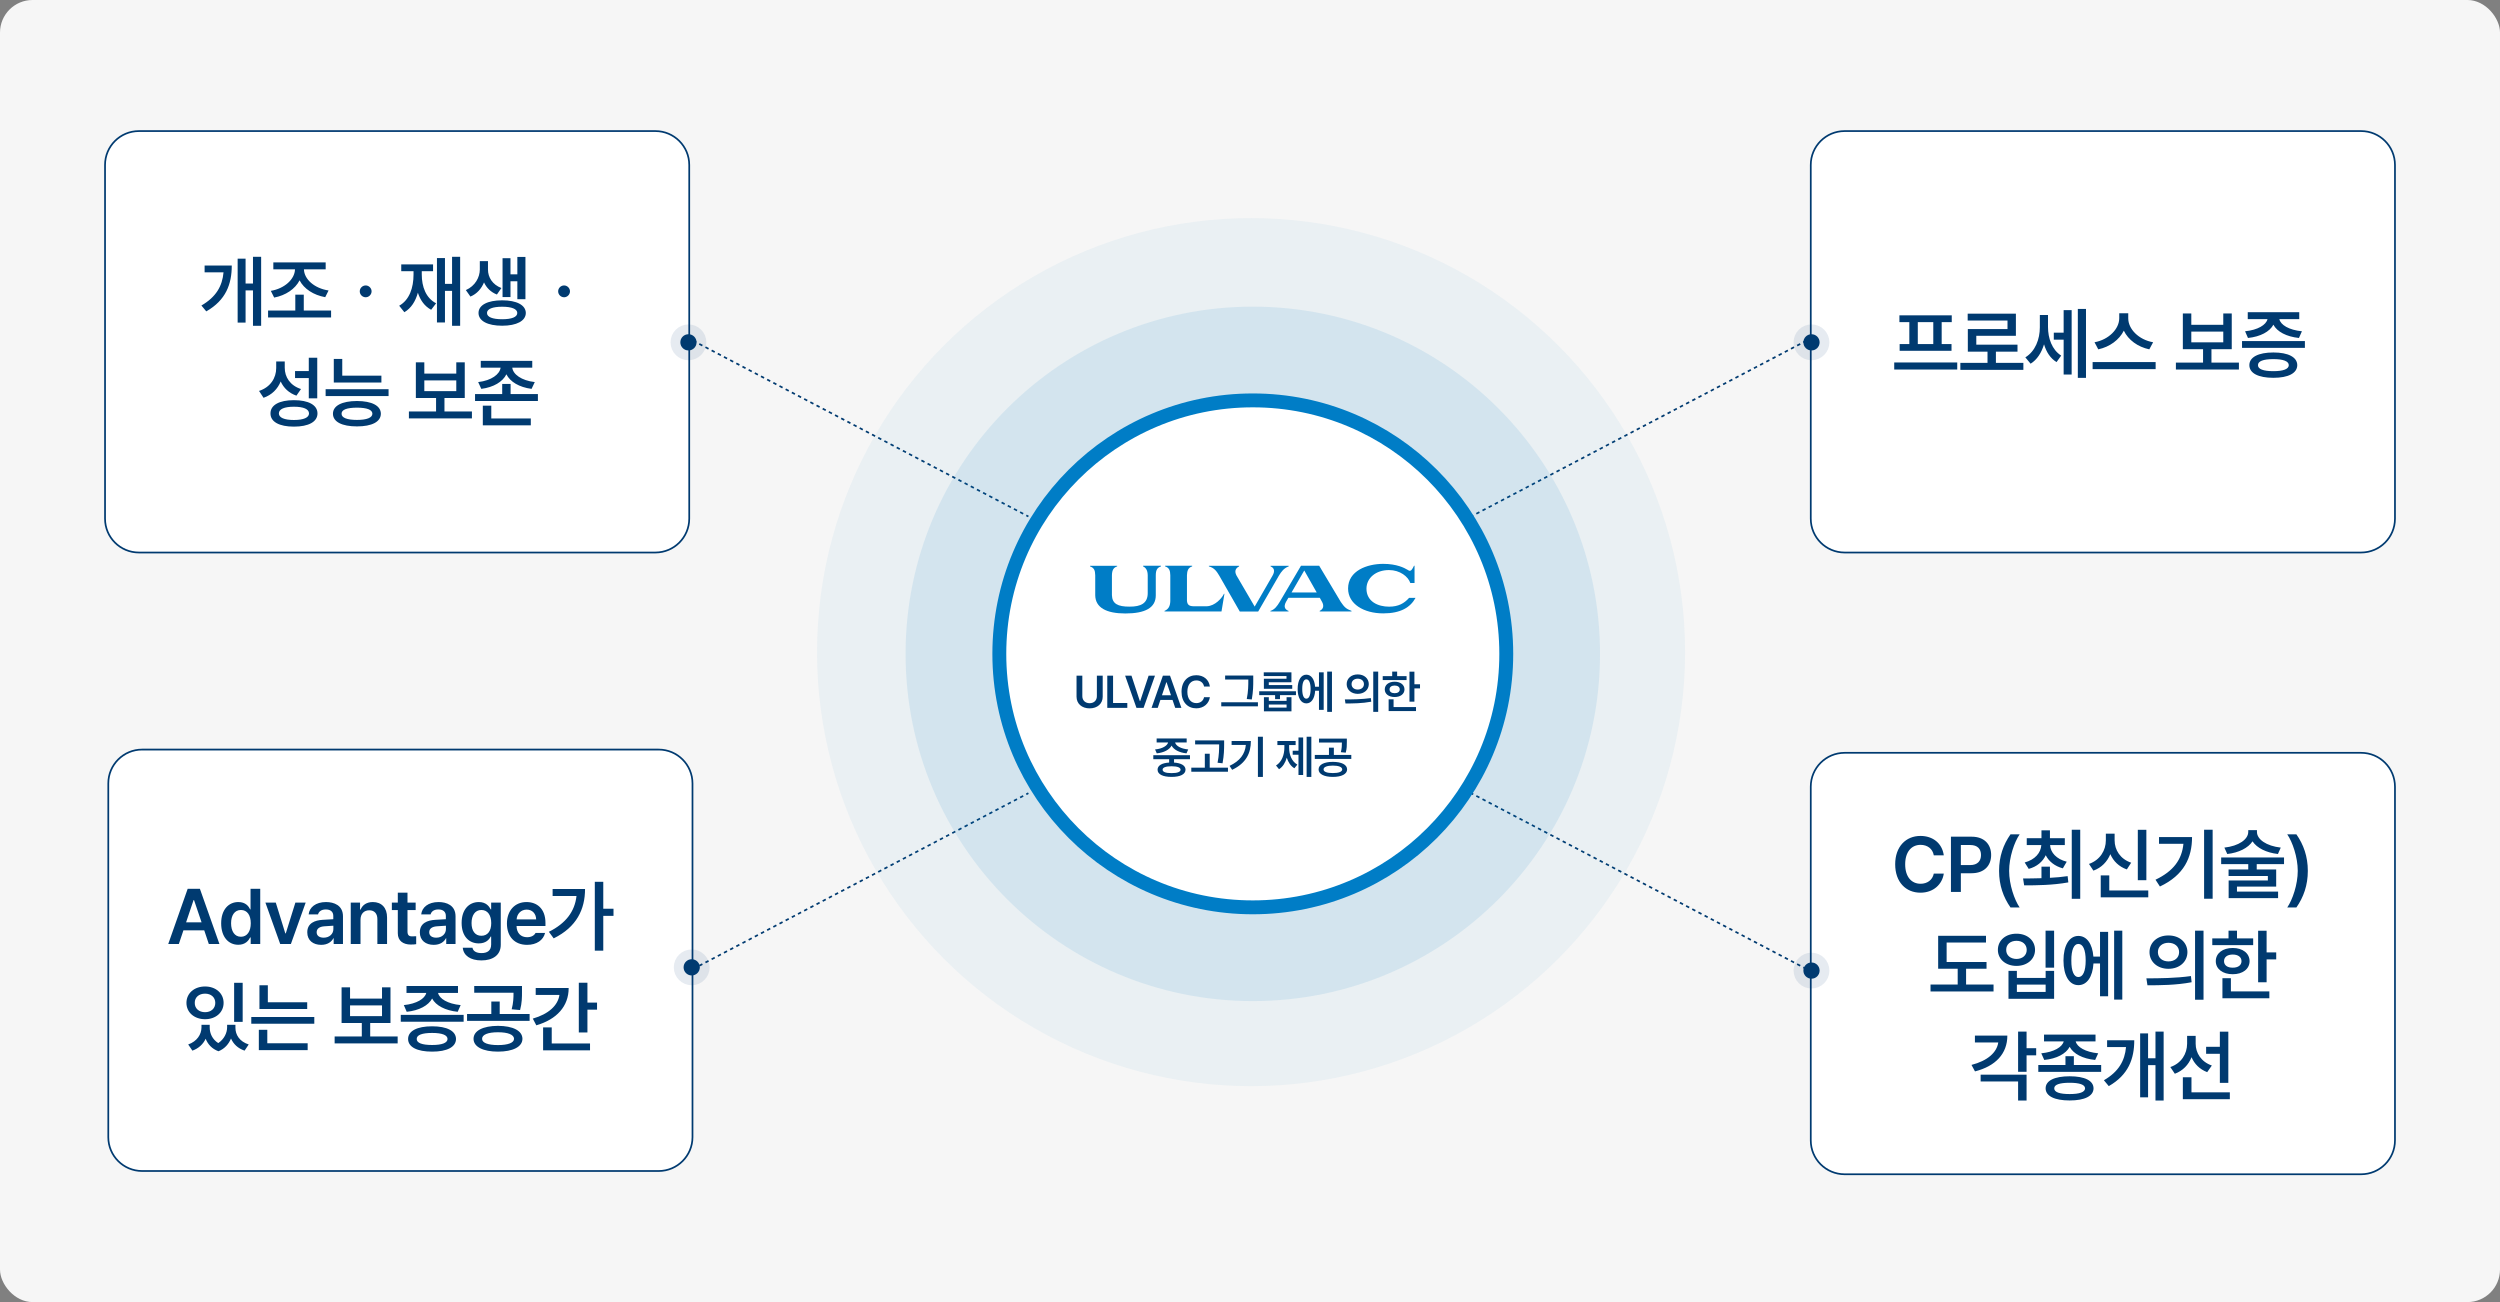
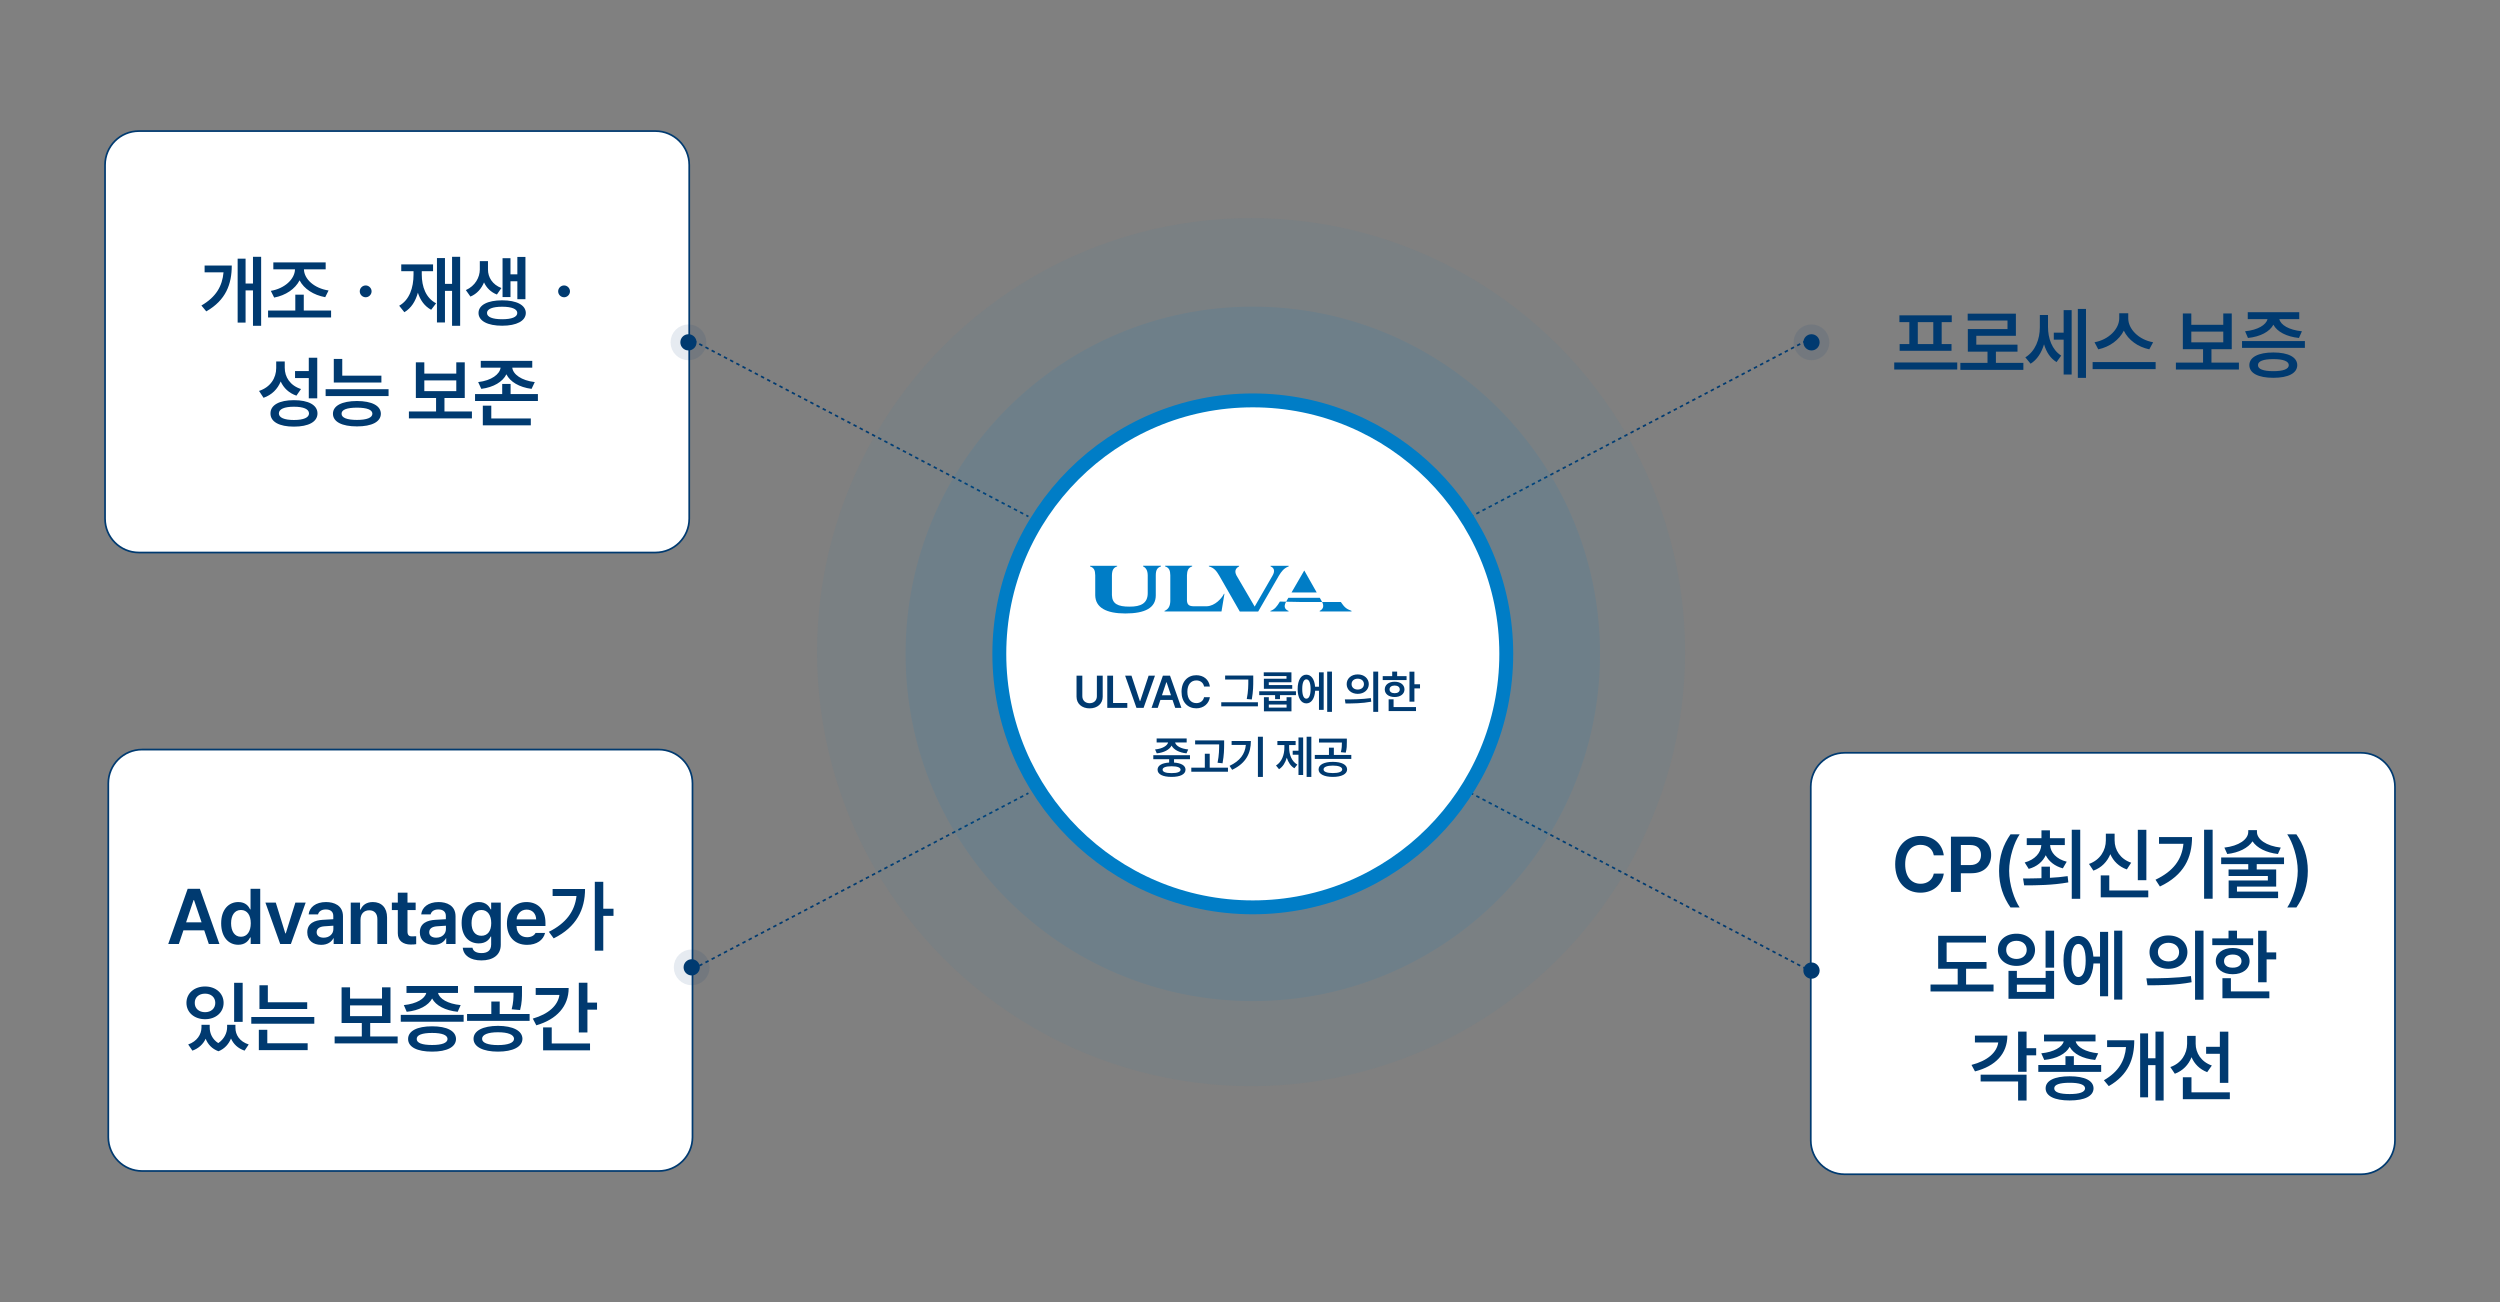
<svg xmlns="http://www.w3.org/2000/svg" width="768" height="400" viewBox="0 0 768 400" fill="none">
  <rect x="0" y="0" width="768" height="400" fill="#808080" stroke="none" />
-   <rect width="768" height="400" rx="10" fill="#F6F6F6" />
  <path d="M42.667 40.267H201.333C207.077 40.267 211.733 44.923 211.733 50.667V159.333C211.733 165.077 207.077 169.733 201.333 169.733H42.667C36.923 169.733 32.267 165.077 32.267 159.333V50.667C32.267 44.923 36.923 40.267 42.667 40.267Z" fill="white" stroke="#003A70" stroke-width="0.533" />
  <path d="M80.223 78.898V100.086H77.715V89.211H75.442V99.102H73.004V79.461H75.442V87.102H77.715V78.898H80.223ZM71.2 81.57C71.2 87.289 69.395 92.211 63.371 95.656L61.871 93.852C66.383 91.238 68.293 87.887 68.668 83.656H62.856V81.57H71.2ZM101.71 95.398V97.531H82.351V95.398H90.718V90.523H93.32V95.398H101.71ZM100.046 80.609V82.742H93.367C93.449 85.789 96.589 88.59 100.937 89.234L99.906 91.297C96.32 90.641 93.39 88.754 92.031 86.117C90.659 88.789 87.753 90.746 84.226 91.414L83.195 89.352C87.425 88.637 90.542 85.789 90.624 82.742H83.968V80.609H100.046ZM112.346 91.32C111.338 91.32 110.518 90.5 110.518 89.492C110.518 88.508 111.338 87.688 112.346 87.688C113.307 87.688 114.151 88.508 114.151 89.492C114.151 90.5 113.307 91.32 112.346 91.32ZM141.357 78.898V100.086H138.873V89.352H136.693V99.055H134.232V79.273H136.693V87.195H138.873V78.898H141.357ZM129.568 84.312C129.568 88.086 130.834 91.555 133.974 93.172L132.451 95.164C130.435 94.086 129.111 92.223 128.373 89.914C127.646 92.551 126.322 94.672 124.224 95.914L122.63 93.922C125.771 92.141 127.037 88.438 127.037 84.312V83.305H123.263V81.219H133.037V83.305H129.568V84.312ZM149.907 82.836C149.907 85.133 151.243 87.43 154.032 88.484L152.649 90.477C150.762 89.75 149.45 88.402 148.688 86.75C147.915 88.648 146.532 90.266 144.516 91.109L143.11 89.117C146.016 87.828 147.376 85.18 147.399 82.836V80.211H149.907V82.836ZM161.415 78.922V91.906H158.93V86.398H156.821V91.25H154.383V79.32H156.821V84.266H158.93V78.922H161.415ZM154.266 92.258C158.696 92.258 161.508 93.711 161.532 96.148C161.508 98.586 158.696 100.062 154.266 100.062C149.79 100.062 147.001 98.586 147.001 96.148C147.001 93.711 149.79 92.258 154.266 92.258ZM154.266 94.227C151.337 94.227 149.602 94.906 149.602 96.148C149.602 97.414 151.337 98.07 154.266 98.07C157.173 98.07 158.907 97.414 158.907 96.148C158.907 94.906 157.173 94.227 154.266 94.227ZM173.293 91.32C172.285 91.32 171.465 90.5 171.465 89.492C171.465 88.508 172.285 87.688 173.293 87.688C174.254 87.688 175.097 88.508 175.097 89.492C175.097 90.5 174.254 91.32 173.293 91.32ZM87.474 112.945C87.451 115.828 89.138 118.453 92.467 119.508L91.06 121.547C88.752 120.738 87.135 119.203 86.232 117.188C85.295 119.496 83.525 121.312 80.959 122.203L79.576 120.094C83.092 118.945 84.849 116.109 84.849 113.062V111.047H87.474V112.945ZM97.459 109.898V122.367H94.857V116.133H90.638V114H94.857V109.898H97.459ZM90.287 122.93C94.787 122.93 97.529 124.43 97.529 127.008C97.529 129.586 94.787 131.062 90.287 131.062C85.81 131.062 83.068 129.586 83.092 127.008C83.068 124.43 85.81 122.93 90.287 122.93ZM90.287 124.945C87.334 124.945 85.67 125.672 85.67 127.008C85.67 128.297 87.334 129.023 90.287 129.023C93.24 129.023 94.928 128.297 94.928 127.008C94.928 125.672 93.24 124.945 90.287 124.945ZM117.165 115.406V117.516H102.54V110.273H105.142V115.406H117.165ZM119.368 119.555V121.664H100.032V119.555H119.368ZM109.665 123.188C114.235 123.211 116.977 124.617 117.001 127.102C116.977 129.586 114.235 130.992 109.665 130.992C105.048 130.992 102.282 129.586 102.282 127.102C102.282 124.617 105.048 123.211 109.665 123.188ZM109.665 125.227C106.571 125.25 104.907 125.836 104.931 127.102C104.907 128.32 106.571 129 109.665 129C112.688 129 114.376 128.32 114.399 127.102C114.376 125.836 112.688 125.25 109.665 125.227ZM144.976 126.398V128.531H125.616V126.398H133.96V122.273H127.749V111.305H130.351V114.773H140.171V111.305H142.773V122.273H136.538V126.398H144.976ZM130.351 120.164H140.171V116.859H130.351V120.164ZM163.51 110.859V112.945H157.369C157.592 114.984 160.194 116.906 164.283 117.375L163.299 119.461C159.502 118.969 156.701 117.281 155.565 114.984C154.428 117.281 151.651 118.969 147.854 119.461L146.893 117.375C150.983 116.906 153.537 114.961 153.783 112.945H147.69V110.859H163.51ZM163.065 128.555V130.664H148.322V124.617H150.924V128.555H163.065ZM165.244 121.055V123.188H145.932V121.055H154.276V117.938H156.854V121.055H165.244Z" fill="#003A70" />
  <circle cx="211.492" cy="105.166" r="2.5" fill="#003A70" />
  <circle cx="211.492" cy="105.166" r="4" stroke="#003A70" stroke-opacity="0.1" stroke-width="3" />
  <path d="M43.667 230.267H202.333C208.077 230.267 212.733 234.923 212.733 240.667V349.333C212.733 355.077 208.077 359.733 202.333 359.733H43.667C37.923 359.733 33.267 355.077 33.267 349.333V240.667C33.267 234.923 37.923 230.267 43.667 230.267Z" fill="white" stroke="#003A70" stroke-width="0.533" />
  <path d="M54.94 290H51.682L57.658 273.031H61.408L67.408 290H64.15L62.744 285.805H56.346L54.94 290ZM57.166 283.344H61.924L59.604 276.5H59.463L57.166 283.344ZM73.193 290.234C70.193 290.234 67.943 287.844 67.943 283.648C67.943 279.406 70.263 277.109 73.216 277.109C75.466 277.109 76.403 278.445 76.849 279.359H76.966V273.031H79.943V290H77.013V287.984H76.849C76.38 288.922 75.396 290.234 73.193 290.234ZM74.013 287.773C75.935 287.773 77.036 286.109 77.036 283.625C77.036 281.164 75.958 279.547 74.013 279.547C72.021 279.547 70.989 281.258 70.989 283.625C70.989 286.039 72.044 287.773 74.013 287.773ZM93.906 277.273L89.36 290H86.078L81.531 277.273H84.719L87.649 286.742H87.789L90.742 277.273H93.906ZM94.394 286.414C94.394 283.555 96.761 282.711 99.128 282.57C100.007 282.512 101.835 282.406 102.386 282.383V281.375C102.386 280.109 101.566 279.383 100.089 279.383C98.753 279.383 97.933 279.992 97.699 280.906H94.816C95.027 278.75 96.972 277.109 100.16 277.109C102.574 277.109 105.363 278.094 105.363 281.492V290H102.503V288.242H102.41C101.847 289.32 100.652 290.258 98.659 290.258C96.222 290.258 94.394 288.922 94.394 286.414ZM97.277 286.391C97.277 287.492 98.167 288.055 99.433 288.055C101.238 288.055 102.41 286.859 102.41 285.43V284.375L99.597 284.562C98.167 284.68 97.277 285.266 97.277 286.391ZM110.748 282.547V290H107.748V277.273H110.608V279.43H110.772C111.358 278 112.647 277.109 114.545 277.109C117.194 277.109 118.928 278.844 118.905 281.891V290H115.928V282.359C115.928 280.648 115.014 279.641 113.444 279.641C111.85 279.641 110.748 280.695 110.748 282.547ZM127.689 277.273V279.57H125.181V286.18C125.181 287.398 125.791 287.656 126.541 287.656C126.892 287.656 127.478 287.633 127.853 287.609V290.047C127.502 290.117 126.916 290.164 126.166 290.164C123.916 290.164 122.181 289.062 122.205 286.672V279.57H120.377V277.273H122.205V274.227H125.181V277.273H127.689ZM128.973 286.414C128.973 283.555 131.34 282.711 133.708 282.57C134.587 282.512 136.415 282.406 136.965 282.383V281.375C136.965 280.109 136.145 279.383 134.669 279.383C133.333 279.383 132.512 279.992 132.278 280.906H129.395C129.606 278.75 131.551 277.109 134.739 277.109C137.153 277.109 139.942 278.094 139.942 281.492V290H137.083V288.242H136.989C136.426 289.32 135.231 290.258 133.239 290.258C130.801 290.258 128.973 288.922 128.973 286.414ZM131.856 286.391C131.856 287.492 132.747 288.055 134.012 288.055C135.817 288.055 136.989 286.859 136.989 285.43V284.375L134.176 284.562C132.747 284.68 131.856 285.266 131.856 286.391ZM147.883 295.039C144.508 295.039 142.375 293.539 142.164 291.148H145.14C145.351 292.25 146.406 292.789 147.929 292.789C149.711 292.789 150.883 292.016 150.883 290.141V287.703H150.742C150.273 288.641 149.265 289.812 147.062 289.812C144.133 289.812 141.812 287.68 141.812 283.531C141.812 279.336 144.133 277.109 147.086 277.109C149.336 277.109 150.273 278.445 150.742 279.359H150.883V277.273H153.836V290.211C153.836 293.469 151.328 295.039 147.883 295.039ZM147.883 287.469C149.804 287.469 150.906 286.016 150.906 283.578C150.906 281.164 149.828 279.547 147.883 279.547C145.89 279.547 144.859 281.258 144.859 283.578C144.859 285.922 145.914 287.469 147.883 287.469ZM161.917 290.258C158.073 290.258 155.729 287.703 155.729 283.719C155.729 279.781 158.12 277.109 161.753 277.109C164.87 277.109 167.565 279.055 167.565 283.531V284.469H158.682C158.718 286.637 159.995 287.914 161.94 287.914C163.253 287.914 164.143 287.352 164.518 286.602H167.448C166.909 288.805 164.87 290.258 161.917 290.258ZM158.706 282.43H164.706C164.682 280.695 163.534 279.43 161.8 279.43C159.995 279.43 158.8 280.801 158.706 282.43ZM185.326 270.898V279.172H188.467V281.352H185.326V292.039H182.725V270.898H185.326ZM179.725 273.102C179.725 279.336 177.146 284.797 170.092 288.266L168.615 286.25C173.771 283.684 176.56 280.074 177.1 275.258H169.764V273.102H179.725ZM64.424 315.68C64.424 317.438 65.233 319.289 67.049 320.438C68.889 319.207 69.745 317.285 69.768 315.68V314.812H72.323V315.68C72.299 317.906 73.612 319.969 76.401 320.859L75.135 322.758C73.073 322.066 71.702 320.719 70.964 319.031C70.284 320.695 69.03 322.184 67.12 322.945C65.104 322.219 63.839 320.789 63.182 319.102C62.421 320.73 61.073 322.055 59.104 322.758L57.815 320.859C60.557 319.898 61.87 317.742 61.893 315.68V314.812H64.424V315.68ZM74.549 301.922V313.922H71.924V301.922H74.549ZM62.995 303.047C66.253 303.047 68.69 305.109 68.69 308.086C68.69 311.039 66.253 313.102 62.995 313.102C59.714 313.102 57.276 311.039 57.276 308.086C57.276 305.109 59.714 303.047 62.995 303.047ZM62.995 305.25C61.143 305.25 59.807 306.352 59.831 308.086C59.807 309.82 61.143 310.945 62.995 310.945C64.823 310.945 66.135 309.82 66.135 308.086C66.135 306.352 64.823 305.25 62.995 305.25ZM94.373 307.898V309.961H79.701V302.672H82.279V307.898H94.373ZM96.553 312.422V314.484H77.193V312.422H96.553ZM94.513 320.484V322.594H79.513V316.359H82.115V320.484H94.513ZM122.16 318.398V320.531H102.801V318.398H111.145V314.273H104.934V303.305H107.535V306.773H117.355V303.305H119.957V314.273H113.723V318.398H122.16ZM107.535 312.164H117.355V308.859H107.535V312.164ZM142.429 311.766V313.875H123.116V311.766H142.429ZM132.749 315.281C137.319 315.281 140.062 316.711 140.085 319.172C140.062 321.656 137.319 323.062 132.749 323.062C128.132 323.062 125.366 321.656 125.366 319.172C125.366 316.711 128.132 315.281 132.749 315.281ZM132.749 317.32C129.655 317.32 127.991 317.953 128.015 319.172C127.991 320.391 129.655 321.023 132.749 321.023C135.773 321.023 137.46 320.391 137.483 319.172C137.46 317.953 135.773 317.32 132.749 317.32ZM140.694 302.906V305.039H134.577C134.964 306.797 137.507 308.379 141.515 308.766L140.601 310.828C136.757 310.418 133.898 308.906 132.749 306.75C131.601 308.895 128.788 310.418 124.944 310.828L124.054 308.766C127.98 308.379 130.534 306.797 130.944 305.039H124.874V302.906H140.694ZM152.971 315.141C157.565 315.164 160.471 316.617 160.494 319.125C160.471 321.586 157.565 323.062 152.971 323.062C148.401 323.062 145.471 321.586 145.471 319.125C145.471 316.617 148.401 315.164 152.971 315.141ZM152.971 317.109C149.924 317.109 148.072 317.836 148.096 319.125C148.072 320.367 149.924 321.047 152.971 321.047C156.041 321.047 157.893 320.367 157.916 319.125C157.893 317.836 156.041 317.109 152.971 317.109ZM160.354 302.906V304.664C160.354 306.328 160.354 308.109 159.768 310.289L157.19 310.055C157.717 307.992 157.752 306.504 157.752 304.969H145.682V302.906H160.354ZM162.697 311.508V313.617H143.479V311.508H150.932V307.664H153.51V311.508H162.697ZM180.458 301.898V307.992H183.411V310.172H180.458V317.18H177.81V301.898H180.458ZM174.693 303.516C174.693 309.141 171.036 313.148 164.755 314.977L163.677 312.914C168.517 311.52 171.4 308.883 171.857 305.648H164.568V303.516H174.693ZM181.255 320.555V322.664H166.841V315.609H169.49V320.555H181.255Z" fill="#003A70" />
  <circle cx="212.492" cy="297.166" r="2.5" fill="#003A70" />
  <circle cx="212.492" cy="297.166" r="4" stroke="#003A70" stroke-opacity="0.1" stroke-width="3" />
-   <path d="M566.667 40.267H725.333C731.077 40.267 735.733 44.923 735.733 50.667V159.333C735.733 165.077 731.077 169.733 725.333 169.733H566.667C560.923 169.733 556.267 165.077 556.267 159.333V50.667C556.267 44.923 560.923 40.267 566.667 40.267Z" fill="white" stroke="#003A70" stroke-width="0.533" />
  <path d="M601.264 111.352V113.531H581.905V111.352H601.264ZM599.577 96.867V98.953H596.483V105.703H599.507V107.766H583.569V105.703H586.546V98.953H583.499V96.867H599.577ZM589.147 105.703H593.905V98.953H589.147V105.703ZM621.58 111.469V113.625H602.221V111.469H610.564V108.023H604.517V101.086H616.705V98.461H604.471V96.352H619.283V103.148H607.119V105.891H619.775V108.023H613.142V111.469H621.58ZM629.145 100.453C629.145 103.875 630.341 107.438 633.2 109.242L631.77 111.234C629.86 110.086 628.618 108.105 627.927 105.773C627.153 108.34 625.794 110.508 623.802 111.727L622.184 109.781C625.255 107.906 626.638 104.18 626.638 100.57V96.773H629.145V100.453ZM640.817 94.898V116.086H638.309V94.898H640.817ZM636.411 95.273V115.055H633.95V104.344H630.927V102.188H633.95V95.273H636.411ZM653.797 97.805C653.797 101.086 657.008 104.367 661.438 105.141L660.266 107.32C656.715 106.57 653.809 104.426 652.438 101.578C651.031 104.402 648.125 106.559 644.586 107.32L643.438 105.141C647.82 104.344 651.008 101.062 651.031 97.805V96.234H653.797V97.805ZM662.211 111.234V113.391H642.852V111.234H662.211ZM687.795 111.398V113.531H668.436V111.398H676.779V107.273H670.569V96.305H673.17V99.773H682.99V96.305H685.592V107.273H679.358V111.398H687.795ZM673.17 105.164H682.99V101.859H673.17V105.164ZM708.064 104.766V106.875H688.751V104.766H708.064ZM698.384 108.281C702.954 108.281 705.697 109.711 705.72 112.172C705.697 114.656 702.954 116.062 698.384 116.062C693.767 116.062 691.001 114.656 691.001 112.172C691.001 109.711 693.767 108.281 698.384 108.281ZM698.384 110.32C695.29 110.32 693.626 110.953 693.65 112.172C693.626 113.391 695.29 114.023 698.384 114.023C701.408 114.023 703.095 113.391 703.118 112.172C703.095 110.953 701.408 110.32 698.384 110.32ZM706.329 95.906V98.039H700.212C700.599 99.797 703.142 101.379 707.15 101.766L706.236 103.828C702.392 103.418 699.533 101.906 698.384 99.75C697.236 101.895 694.423 103.418 690.579 103.828L689.689 101.766C693.615 101.379 696.169 99.797 696.579 98.039H690.509V95.906H706.329Z" fill="#003A70" />
  <circle cx="556.492" cy="105.166" r="2.5" fill="#003A70" />
  <circle cx="556.492" cy="105.166" r="4" stroke="#003A70" stroke-opacity="0.1" stroke-width="3" />
  <path d="M566.667 231.267H725.333C731.077 231.267 735.733 235.923 735.733 241.667V350.333C735.733 356.077 731.077 360.733 725.333 360.733H566.667C560.923 360.733 556.267 356.077 556.267 350.333V241.667C556.267 235.923 560.923 231.267 566.667 231.267Z" fill="white" stroke="#003A70" stroke-width="0.533" />
  <path d="M594.06 262.75C593.708 260.711 592.068 259.539 590.005 259.539C587.216 259.539 585.271 261.672 585.271 265.516C585.271 269.406 587.239 271.492 590.005 271.492C592.021 271.492 593.661 270.367 594.06 268.375H597.13C596.661 271.633 593.989 274.234 589.958 274.234C585.482 274.234 582.2 270.977 582.2 265.516C582.2 260.031 585.528 256.797 589.958 256.797C593.708 256.797 596.614 258.977 597.13 262.75H594.06ZM599.328 274V257.031H605.703C609.594 257.031 611.68 259.398 611.68 262.656C611.68 265.914 609.571 268.258 605.657 268.258H602.375V274H599.328ZM602.375 265.75H605.235C607.532 265.75 608.563 264.461 608.563 262.656C608.563 260.828 607.532 259.586 605.235 259.586H602.375V265.75ZM614.113 267.531C614.113 263.125 615.425 259.445 617.628 256.305H620.441C618.824 258.625 617.206 263.336 617.206 267.531C617.206 271.727 618.824 276.438 620.441 278.781H617.628C615.425 275.617 614.113 271.961 614.113 267.531ZM629.741 266.242V269.664C631.581 269.57 633.432 269.406 635.178 269.148L635.389 271.07C630.631 271.938 625.545 271.984 621.819 271.984L621.491 269.875C623.143 269.863 625.088 269.852 627.139 269.781V266.242H629.741ZM634.311 257.5V259.609H629.788C629.905 261.871 631.698 263.91 634.897 264.719L633.702 266.758C631.194 266.078 629.401 264.613 628.452 262.727C627.514 264.719 625.745 266.242 623.225 266.922L621.983 264.953C625.182 264.074 626.94 261.988 627.092 259.609H622.616V257.5H627.139V255.086H629.741V257.5H634.311ZM639.045 254.898V276.109H636.444V254.898H639.045ZM659.361 254.922V270.391H656.736V254.922H659.361ZM659.947 273.555V275.664H645.345V268.914H647.97V273.555H659.947ZM649.611 258.156C649.611 261.109 651.345 263.898 654.697 265.023L653.361 267.086C650.947 266.242 649.224 264.555 648.298 262.398C647.337 264.707 645.591 266.559 643.095 267.461L641.736 265.398C645.181 264.18 646.916 261.203 646.916 258.156V256.094H649.611V258.156ZM679.723 254.898V276.086H677.098V254.898H679.723ZM673.395 257.148C673.395 263.453 670.958 268.82 663.528 272.336L662.169 270.25C667.712 267.613 670.29 264.027 670.747 259.211H663.247V257.148H673.395ZM693.336 255.578C693.336 257.852 696.242 259.891 700.648 260.383L699.781 262.352C696.195 261.941 693.347 260.512 691.976 258.461C690.617 260.512 687.769 261.941 684.218 262.352L683.328 260.383C687.781 259.891 690.64 257.852 690.664 255.578V255.016H693.336V255.578ZM701.656 263.406V265.469H693.265V267.109H699.242V272.359H687.195V273.906H699.828V275.898H684.64V270.484H696.687V269.102H684.617V267.109H690.664V265.469H682.343V263.406H701.656ZM708.964 267.531C708.964 271.961 707.651 275.617 705.448 278.781H702.636C704.253 276.438 705.87 271.727 705.87 267.531C705.87 263.336 704.253 258.625 702.636 256.305H705.448C707.651 259.445 708.964 263.125 708.964 267.531ZM610.262 295.531V297.594H603.981V302.445H612.418V304.578H593.059V302.445H601.403V297.594H595.403V287.469H610.098V289.555H598.004V295.531H610.262ZM631.023 285.898V297.266H628.398V285.898H631.023ZM619.585 298.25V300.43H628.421V298.25H631.023V306.828H617.007V298.25H619.585ZM619.585 304.719H628.421V302.469H619.585V304.719ZM619.468 286.836C622.726 286.812 625.163 288.852 625.163 291.805C625.163 294.688 622.726 296.727 619.468 296.727C616.187 296.727 613.749 294.688 613.749 291.805C613.749 288.852 616.187 286.812 619.468 286.836ZM619.468 289.016C617.617 289.016 616.281 290.094 616.304 291.805C616.281 293.492 617.617 294.57 619.468 294.594C621.296 294.57 622.609 293.492 622.609 291.805C622.609 290.094 621.296 289.016 619.468 289.016ZM651.971 285.898V307.086H649.463V285.898H651.971ZM647.612 286.273V306.055H645.127V295.977H643.112C642.866 300.102 641.096 302.656 638.471 302.633C635.706 302.656 633.901 299.727 633.901 295.062C633.901 290.398 635.706 287.516 638.471 287.516C641.038 287.516 642.784 289.906 643.088 293.867H645.127V286.273H647.612ZM638.471 289.977C637.135 289.953 636.291 291.758 636.315 295.062C636.291 298.367 637.135 300.172 638.471 300.148C639.877 300.172 640.721 298.367 640.721 295.062C640.721 291.758 639.877 289.953 638.471 289.977ZM666.141 287.375C669.493 287.352 671.954 289.484 671.977 292.484C671.954 295.508 669.493 297.617 666.141 297.617C662.813 297.617 660.329 295.508 660.329 292.484C660.329 289.484 662.813 287.352 666.141 287.375ZM666.141 289.625C664.29 289.625 662.907 290.727 662.907 292.484C662.907 294.266 664.29 295.344 666.141 295.344C668.016 295.344 669.423 294.266 669.423 292.484C669.423 290.727 668.016 289.625 666.141 289.625ZM676.923 285.898V307.109H674.321V285.898H676.923ZM659.368 300.547C663.188 300.547 668.485 300.5 673.055 299.844L673.266 301.742C668.508 302.656 663.423 302.68 659.696 302.68L659.368 300.547ZM696.301 285.922V292.578H699.254V294.734H696.301V301.742H693.699V285.922H696.301ZM692.176 288.266V290.352H679.613V288.266H684.605V285.898H687.207V288.266H692.176ZM685.894 291.219C688.941 291.219 691.051 292.836 691.074 295.273C691.051 297.688 688.941 299.281 685.894 299.281C682.824 299.281 680.691 297.688 680.691 295.273C680.691 292.836 682.824 291.219 685.894 291.219ZM685.894 293.234C684.277 293.234 683.222 293.984 683.222 295.273C683.222 296.539 684.277 297.289 685.894 297.266C687.511 297.289 688.59 296.539 688.59 295.273C688.59 293.984 687.511 293.234 685.894 293.234ZM697.144 304.555V306.664H682.73V300.5H685.332V304.555H697.144ZM622.562 316.898V322.008H625.515V324.188H622.562V329.25H619.96V316.898H622.562ZM616.656 318.141C616.656 323.695 613.046 327.516 606.718 329.133L605.64 327.141C610.597 325.863 613.41 323.332 613.867 320.25H606.695V318.141H616.656ZM622.562 330.141V338.086H619.96V332.227H608.452V330.141H622.562ZM637.088 324.469V327.164H645.479V329.273H626.166V327.164H634.51V324.469H637.088ZM635.799 330.633C640.393 330.633 643.112 331.945 643.135 334.336C643.112 336.727 640.393 338.062 635.799 338.062C631.182 338.062 628.416 336.727 628.416 334.336C628.416 331.945 631.182 330.633 635.799 330.633ZM635.799 332.625C632.682 332.625 631.041 333.211 631.065 334.336C631.041 335.508 632.682 336.094 635.799 336.094C638.846 336.094 640.51 335.508 640.534 334.336C640.51 333.211 638.846 332.625 635.799 332.625ZM643.745 317.836V319.922H637.651C638.073 321.645 640.616 323.191 644.565 323.578L643.627 325.617C639.784 325.23 636.948 323.73 635.799 321.586C634.651 323.73 631.838 325.23 627.995 325.617L627.081 323.578C630.995 323.191 633.538 321.656 633.971 319.922H627.924V317.836H643.745ZM664.669 316.898V338.086H662.162V327.211H659.888V337.102H657.451V317.461H659.888V325.102H662.162V316.898H664.669ZM655.646 319.57C655.646 325.289 653.841 330.211 647.818 333.656L646.318 331.852C650.83 329.238 652.74 325.887 653.115 321.656H647.302V319.57H655.646ZM674.508 320.648C674.508 323.461 676.196 326.203 679.477 327.328L678.048 329.367C675.762 328.5 674.122 326.848 673.243 324.773C672.317 327.094 670.594 328.934 668.11 329.859L666.727 327.797C670.126 326.648 671.86 323.719 671.883 320.625V318.211H674.508V320.648ZM684.54 316.922V332.648H681.938V323.719H677.719V321.586H681.938V316.922H684.54ZM685.008 335.555V337.664H670.571V330.938H673.219V335.555H685.008Z" fill="#003A70" />
  <circle cx="556.492" cy="298.166" r="2.5" fill="#003A70" />
-   <circle cx="556.492" cy="298.166" r="4" stroke="#003A70" stroke-opacity="0.1" stroke-width="3" />
  <path d="M212.924 104.668L315.924 158.668" stroke="#003A70" stroke-width="0.533" stroke-dasharray="1.07 1.07" />
  <path d="M554.924 104.668L451.924 158.668" stroke="#003A70" stroke-width="0.533" stroke-dasharray="1.07 1.07" />
  <path d="M212.924 297.666L315.924 243.666" stroke="#003A70" stroke-width="0.533" stroke-dasharray="1.07 1.07" />
  <path d="M554.924 297.666L451.924 243.666" stroke="#003A70" stroke-width="0.533" stroke-dasharray="1.07 1.07" />
  <circle opacity="0.05" cx="384.326" cy="200.333" r="133.333" fill="#007DC6" />
  <circle opacity="0.1" cx="384.86" cy="200.868" r="106.667" fill="#007DC6" />
  <circle cx="384.859" cy="200.867" r="77.867" fill="white" stroke="#007DC6" stroke-width="4.267" />
  <path d="M336.96 207.562H338.751V214.029C338.745 216.155 337.145 217.611 334.732 217.611C332.305 217.611 330.719 216.155 330.712 214.029V207.562H332.49V213.879C332.497 215.13 333.365 216.019 334.732 216.025C336.099 216.019 336.96 215.13 336.96 213.879V207.562ZM340.157 217.461V207.562H341.934V215.957H346.309V217.461H340.157ZM347.591 207.562L350.162 215.369H350.271L352.855 207.562H354.81L351.31 217.461H349.123L345.636 207.562H347.591ZM355.655 217.461H353.755L357.241 207.562H359.428L362.928 217.461H361.028L360.201 215.014H356.475L355.655 217.461ZM356.954 213.578H359.722L358.376 209.586H358.294L356.954 213.578ZM369.885 210.898C369.673 209.709 368.722 209.025 367.519 209.025C365.899 209.025 364.751 210.27 364.758 212.512C364.751 214.788 365.906 215.998 367.519 215.998C368.695 215.998 369.645 215.342 369.885 214.18H371.676C371.402 216.08 369.837 217.598 367.492 217.598C364.881 217.598 362.96 215.704 362.967 212.512C362.96 209.312 364.901 207.426 367.492 207.426C369.68 207.426 371.368 208.697 371.676 210.898H369.885ZM385 207.521V208.916C385 210.57 385 212.272 384.549 214.877L383.004 214.74C383.482 212.313 383.482 210.522 383.482 208.916V208.752H376.359V207.521H385ZM375.17 216.982V215.738H386.436V216.982H375.17ZM398.122 212.348V213.551H393.214V214.781H391.71V213.551H386.829V212.348H398.122ZM388.224 207.686V206.537H396.728V209.586H389.769V210.461H396.974V211.596H388.265V208.506H395.21V207.686H388.224ZM388.278 218.527V214.18H389.782V215.301H395.237V214.18H396.741V218.527H388.278ZM389.782 217.365H395.237V216.436H389.782V217.365ZM409.18 206.318V218.678H407.717V206.318H409.18ZM398.639 211.664C398.639 208.943 399.692 207.255 401.305 207.262C402.802 207.255 403.82 208.656 403.998 210.967H405.188V206.537H406.637V218.076H405.188V212.197H404.012C403.868 214.61 402.836 216.087 401.305 216.08C399.692 216.087 398.639 214.392 398.639 211.664ZM400.047 211.664C400.04 213.599 400.519 214.638 401.305 214.631C402.125 214.638 402.611 213.599 402.617 211.664C402.611 209.736 402.125 208.69 401.305 208.697C400.519 208.69 400.04 209.736 400.047 211.664ZM417.09 207.18C419.052 207.173 420.481 208.41 420.495 210.16C420.481 211.917 419.052 213.147 417.09 213.154C415.149 213.147 413.693 211.917 413.7 210.16C413.693 208.41 415.149 207.173 417.09 207.18ZM413.139 214.863C415.368 214.863 418.451 214.836 421.123 214.453L421.246 215.561C418.478 216.087 415.511 216.107 413.33 216.107L413.139 214.863ZM415.203 210.16C415.197 211.192 416.01 211.828 417.09 211.828C418.184 211.828 418.997 211.192 419.004 210.16C418.997 209.135 418.191 208.492 417.09 208.492C416.01 208.492 415.197 209.135 415.203 210.16ZM421.862 218.691V206.318H423.379V218.691H421.862ZM434.505 206.332V210.215H436.228V211.473H434.505V215.561H432.988V206.332H434.505ZM424.771 208.916V207.699H427.683V206.318H429.201V207.699H432.099V208.916H424.771ZM425.4 211.787C425.4 210.365 426.637 209.422 428.435 209.422C430.219 209.422 431.45 210.365 431.457 211.787C431.45 213.202 430.219 214.125 428.435 214.125C426.637 214.125 425.4 213.202 425.4 211.787ZM426.589 218.432V214.836H428.107V217.201H434.998V218.432H426.589ZM426.876 211.787C426.87 212.532 427.499 212.956 428.435 212.949C429.372 212.956 430.007 212.532 430.007 211.787C430.007 211.035 429.372 210.598 428.435 210.598C427.499 210.598 426.87 211.035 426.876 211.787ZM365.559 231.992V233.223H360.664V234.262C362.872 234.405 364.185 235.171 364.192 236.449C364.185 237.871 362.572 238.664 359.912 238.664C357.212 238.664 355.606 237.871 355.606 236.449C355.606 235.171 356.918 234.398 359.16 234.255V233.223H354.293V231.992H365.559ZM354.84 230.229C357.11 230.017 358.593 229.094 358.846 228.082H355.319V226.865H364.547V228.082H360.986C361.232 229.101 362.701 230.017 365.026 230.229L364.492 231.432C362.243 231.199 360.582 230.304 359.912 229.053C359.242 230.304 357.602 231.199 355.36 231.432L354.84 230.229ZM357.151 236.449C357.144 237.133 358.115 237.509 359.912 237.502C361.683 237.509 362.66 237.133 362.674 236.449C362.66 235.766 361.683 235.403 359.912 235.396C358.115 235.403 357.144 235.766 357.151 236.449ZM376.056 227.453V228.643C376.042 230.181 376.042 231.896 375.564 234.48L374.033 234.316C374.518 231.91 374.518 230.153 374.525 228.67H367.142V227.453H376.056ZM365.966 237.078V235.834H370.122V231.541H371.626V235.834H377.232V237.078H365.966ZM387.961 226.318V238.678H386.43V226.318H387.961ZM377.721 235.273C380.961 233.735 382.452 231.644 382.725 228.834H378.35V227.631H384.27C384.27 231.309 382.841 234.433 378.514 236.49L377.721 235.273ZM402.844 226.318V238.678H401.395V226.318H402.844ZM391.989 235.164C393.773 234.077 394.559 231.849 394.559 229.695V228.875H392.413V227.645H398.018V228.875H396.022V229.695C396.022 231.78 396.767 233.872 398.538 234.891L397.635 236.012C396.494 235.335 395.735 234.159 395.304 232.751C394.867 234.275 394.081 235.574 392.919 236.299L391.989 235.164ZM397.116 231.855V230.625H398.893V226.551H400.329V238.076H398.893V231.855H397.116ZM409.445 234.043C412.132 234.05 413.827 234.897 413.834 236.367C413.827 237.803 412.132 238.664 409.445 238.664C406.786 238.664 405.07 237.803 405.07 236.367C405.07 234.897 406.786 234.05 409.445 234.043ZM403.908 233.154V231.924H408.256V229.682H409.76V231.924H415.119V233.154H403.908ZM405.193 228.109V226.906H413.752V227.932C413.759 228.909 413.759 229.948 413.41 231.213L411.906 231.076C412.214 229.88 412.234 229.005 412.234 228.109H405.193ZM406.601 236.367C406.588 237.092 407.661 237.488 409.445 237.488C411.236 237.488 412.316 237.092 412.33 236.367C412.316 235.615 411.236 235.191 409.445 235.191C407.661 235.191 406.588 235.615 406.601 236.367Z" fill="#003A70" />
  <path d="M395.891 173.996V173.814H390.32V173.996C391.435 174.449 391.746 175.421 390.916 176.847L385.436 186.346L379.827 176.743C379.218 175.525 379.477 174.605 380.656 173.996V173.814H371.367V173.996C373.116 174.449 373.829 175.642 374.554 176.834L380.863 187.862H386.512L392.86 176.873C393.663 175.564 394.375 174.553 395.891 173.996Z" fill="#007DC6" />
-   <path d="M432.864 183.675C431.374 185.359 429.573 186.37 426.723 186.37C423.342 186.37 419.779 184.815 419.779 180.85C419.779 177.584 422.616 175.122 426.697 175.122C430.079 175.122 432.592 177.13 433.253 179.1H434.548V173.8H434.38C433.46 175.757 433.097 175.498 432.281 174.979C431.465 174.487 429.107 173.217 424.935 173.217C419.961 173.217 414.131 175.329 414.131 180.798C414.131 185.554 418.963 188.431 424.935 188.431C430.286 188.431 433.265 186.578 434.859 183.662H432.864V183.675Z" fill="#007DC6" />
-   <path d="M411.903 184.935L405.257 173.803H399.661L393.183 184.805C392.315 186.269 391.551 187.254 390.281 187.669V187.85H395.839V187.669C394.777 187.267 394.233 186.412 395.062 184.896L395.787 183.652H405.439L406.151 184.922C406.773 186.101 406.566 187.099 405.413 187.656V187.837H415.181V187.656C413.536 187.06 412.991 186.516 411.903 184.935ZM396.759 182.006L400.671 175.254L404.493 182.006H396.759Z" fill="#007DC6" />
+   <path d="M411.903 184.935H399.661L393.183 184.805C392.315 186.269 391.551 187.254 390.281 187.669V187.85H395.839V187.669C394.777 187.267 394.233 186.412 395.062 184.896L395.787 183.652H405.439L406.151 184.922C406.773 186.101 406.566 187.099 405.413 187.656V187.837H415.181V187.656C413.536 187.06 412.991 186.516 411.903 184.935ZM396.759 182.006L400.671 175.254L404.493 182.006H396.759Z" fill="#007DC6" />
  <path d="M343.189 173.997V173.816H334.859V173.997C336.051 174.412 336.427 175.125 336.453 176.719V182.835C336.492 186.658 339.86 188.459 345.703 188.459C351.792 188.459 355.056 186.723 355.056 182.887C355.056 182.524 355.056 176.731 355.056 176.731C355.069 175.047 355.536 174.386 356.65 173.997V173.803C356.65 173.803 351.312 173.803 351.157 173.803V173.997C352.077 174.438 352.556 175.28 352.582 176.731C352.582 176.731 352.582 181.708 352.582 182.2C352.582 185.401 350.392 186.36 347.063 186.36C343.332 186.386 341.661 185.44 341.583 182.835V176.719C341.622 174.982 342.166 174.347 343.189 173.997Z" fill="#007DC6" />
  <path d="M366.239 173.997V173.803H357.922V173.997C359.191 174.386 359.502 175.319 359.515 176.744V184.662C359.476 186.14 358.997 187.138 357.74 187.669V187.85H375.243L376.149 182.408H376.007C375.333 183.82 373.247 186.127 370.773 186.243H366.666C365.358 186.23 364.684 185.803 364.632 184.442C364.632 184.455 364.632 176.731 364.632 176.731C364.684 175.397 364.956 174.386 366.239 173.997Z" fill="#007DC6" />
</svg>